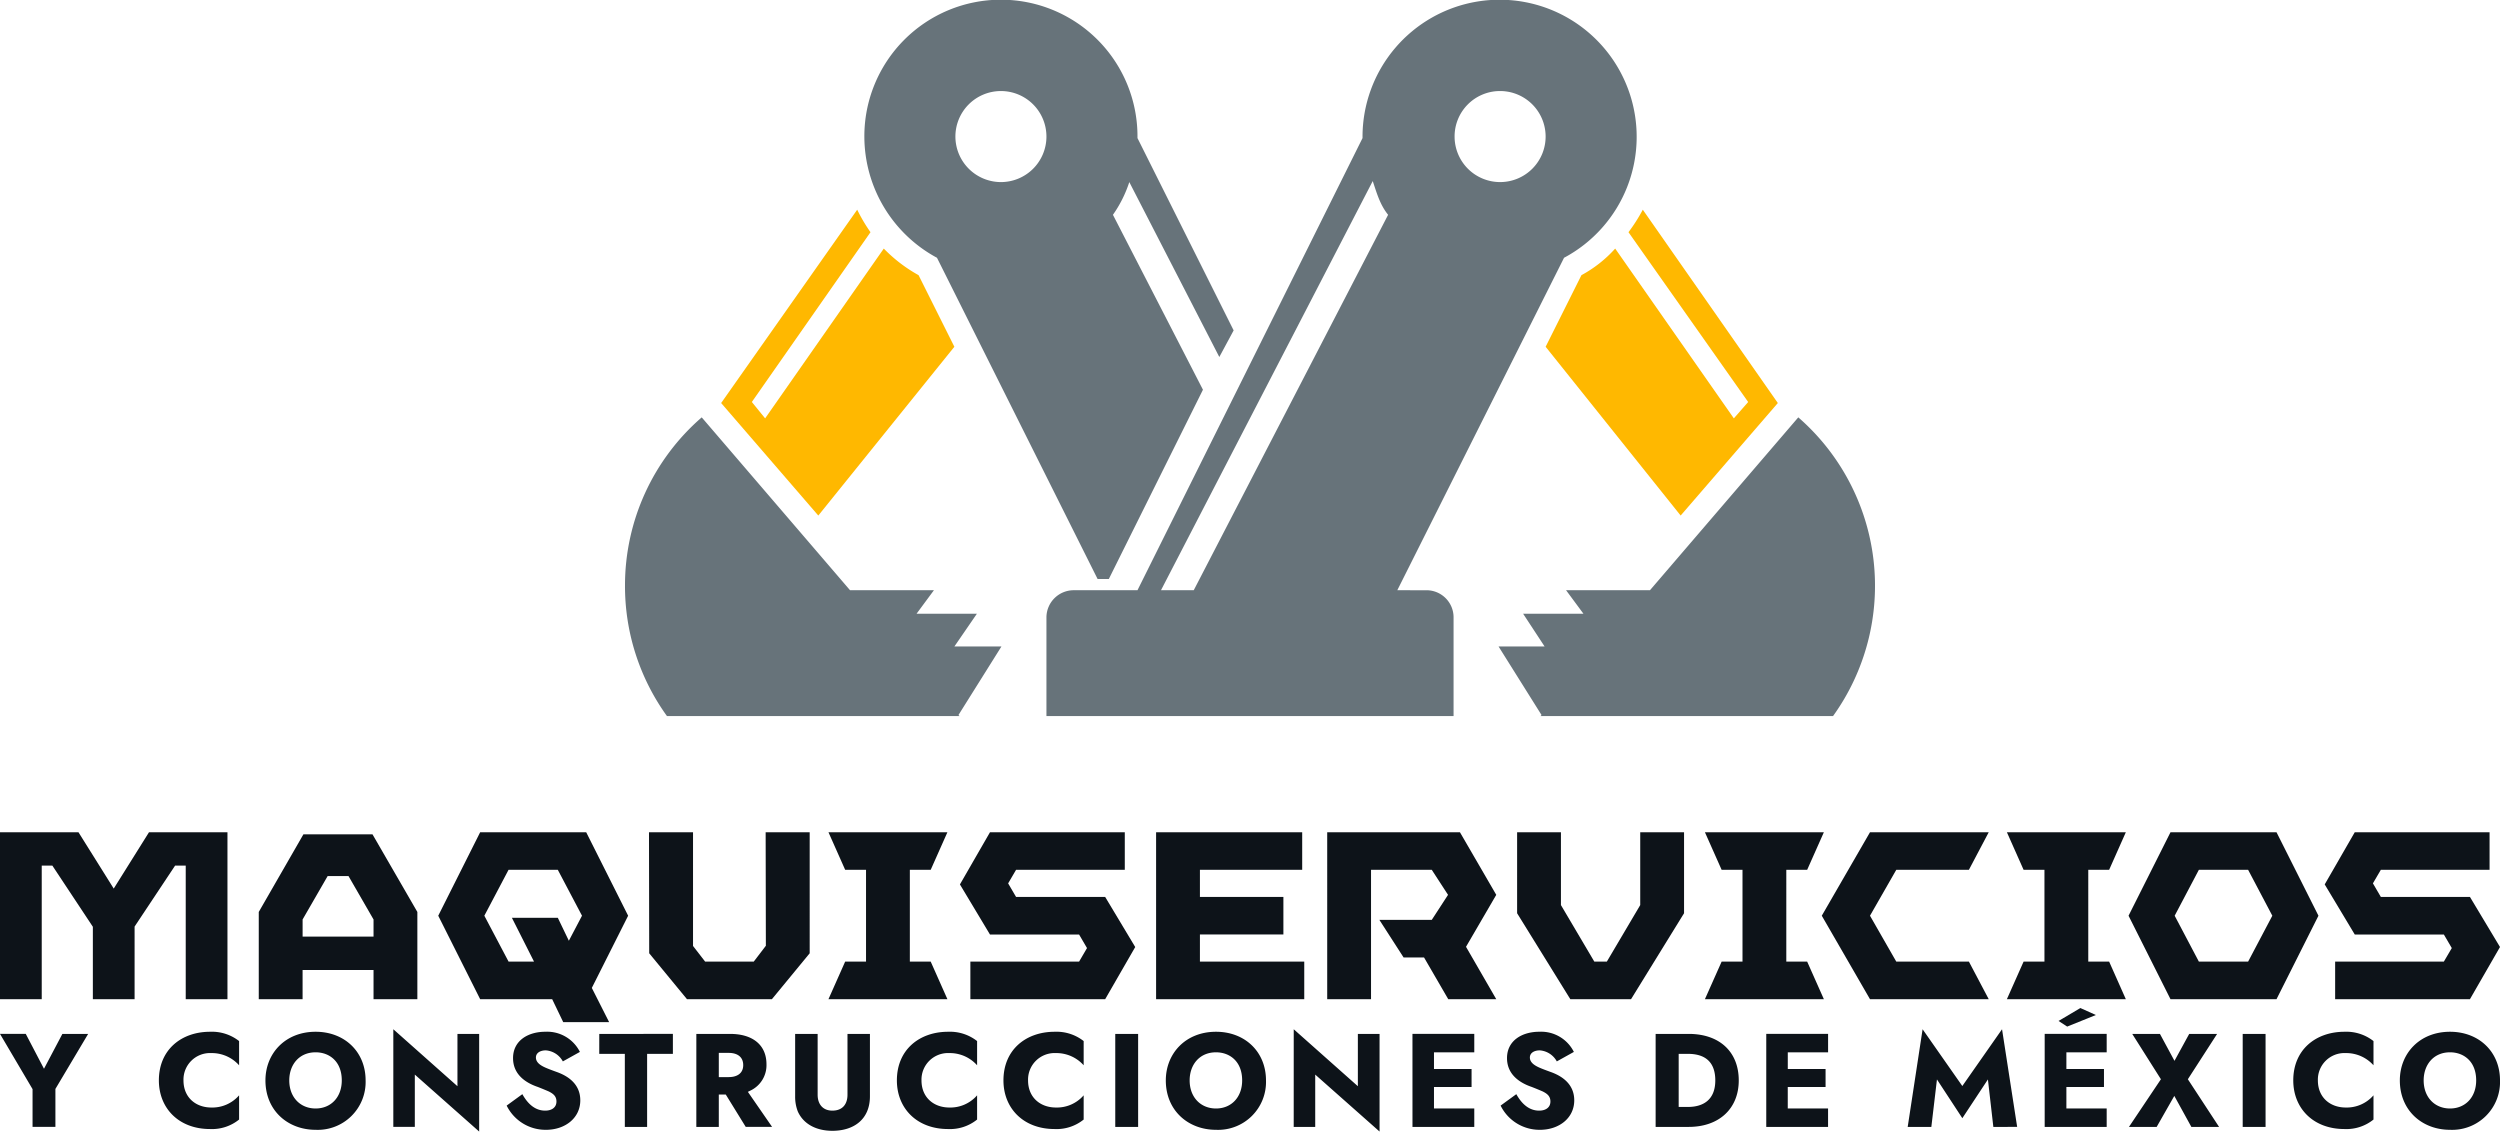
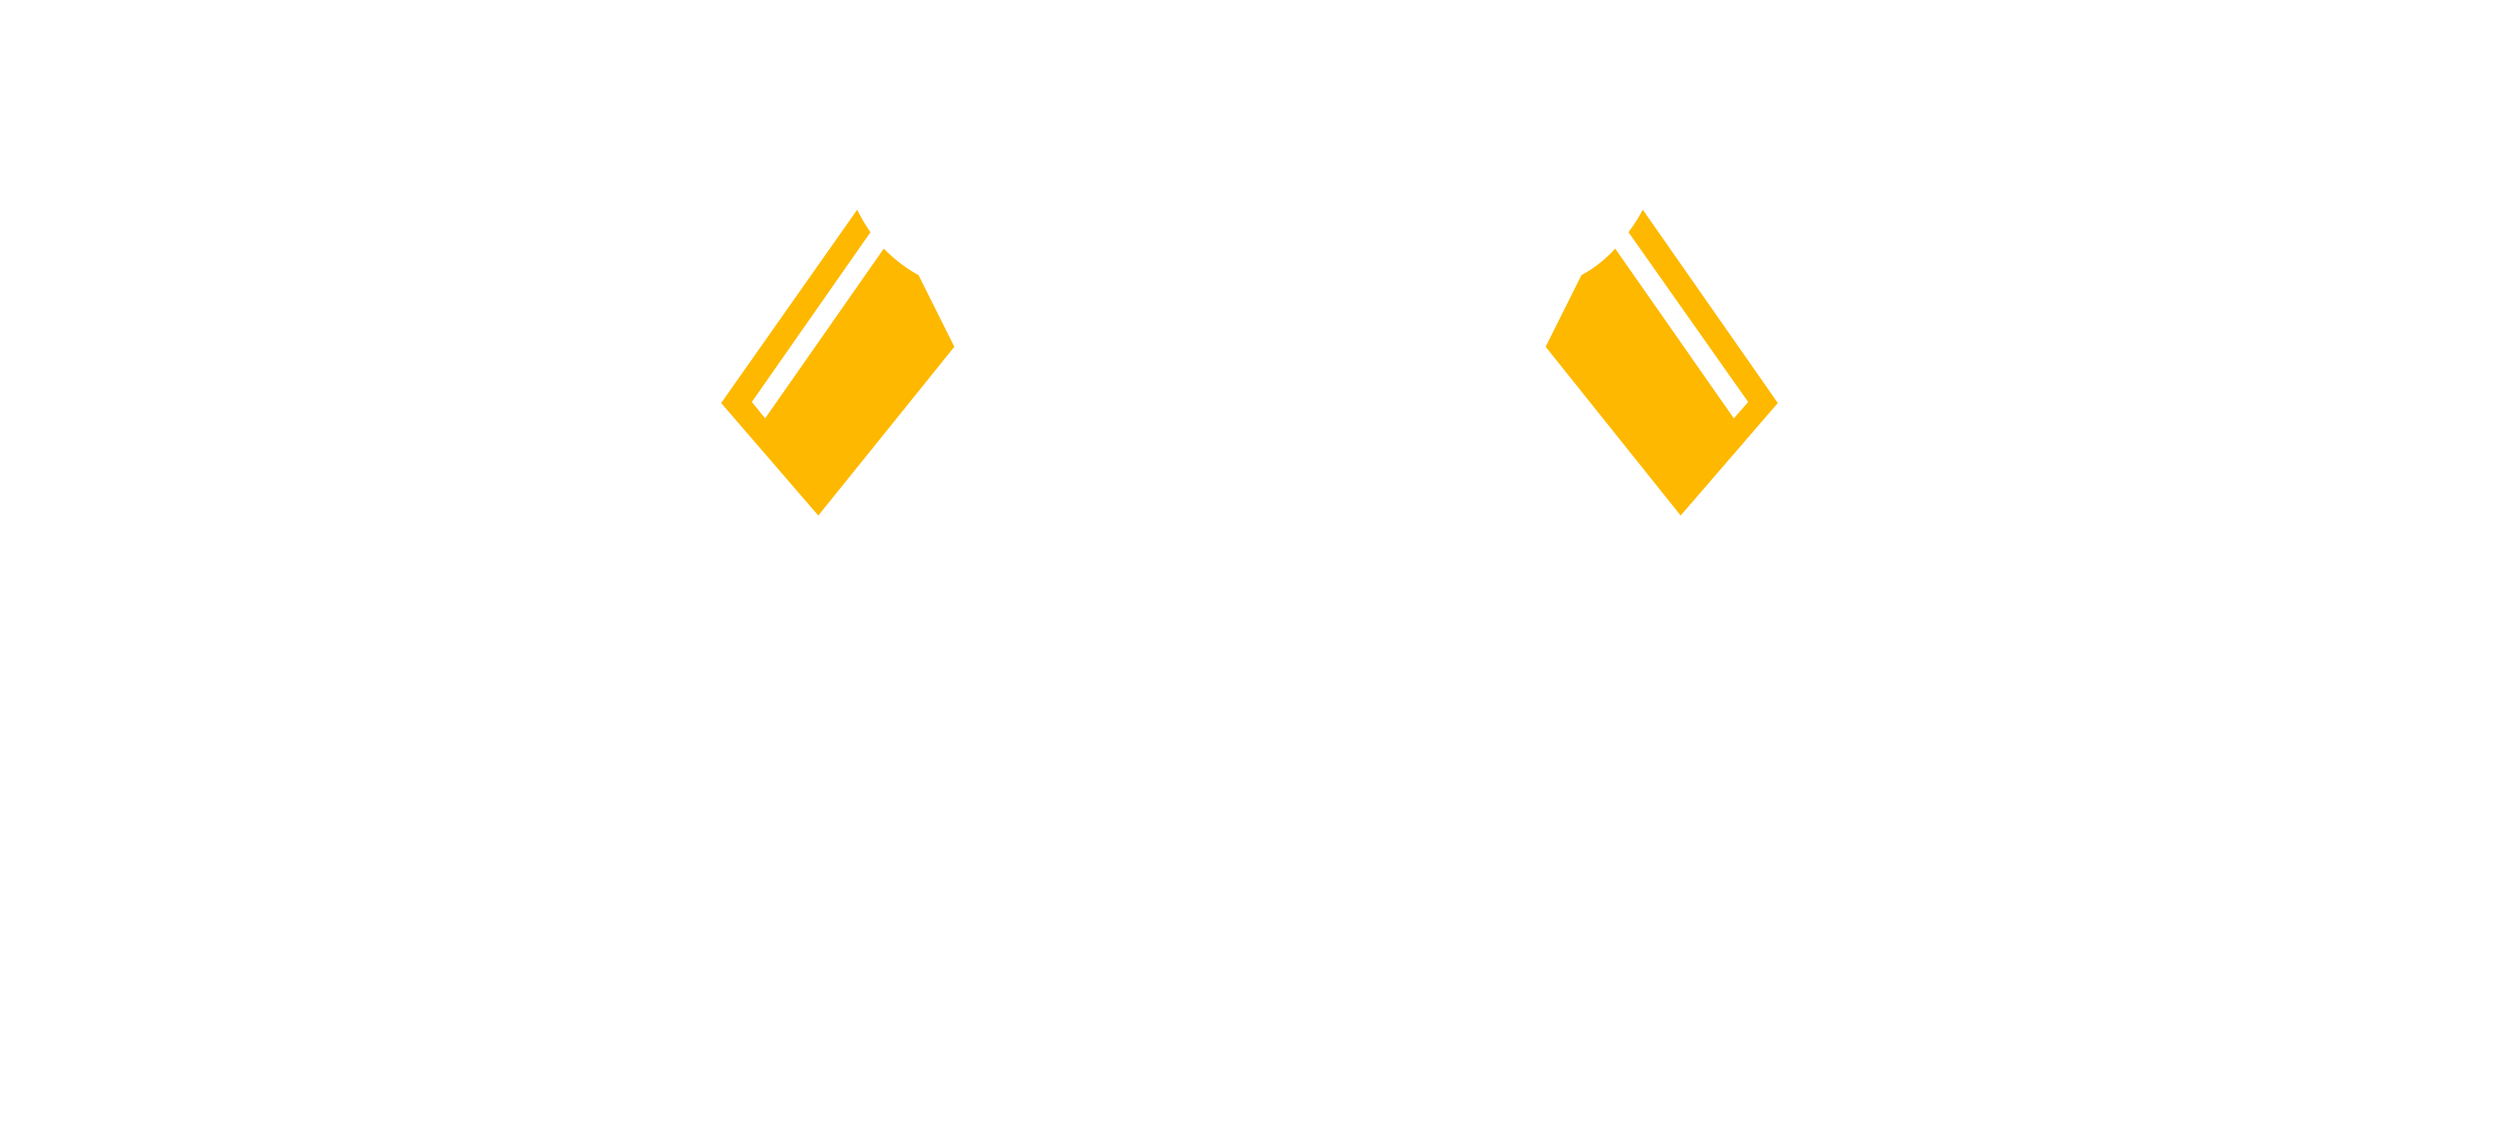
<svg xmlns="http://www.w3.org/2000/svg" id="Grupo_169" data-name="Grupo 169" width="520.659" height="235.66" viewBox="0 0 520.659 235.66">
  <defs>
    <clipPath id="clip-path">
      <rect id="Rectángulo_316" data-name="Rectángulo 316" width="520.659" height="235.66" fill="none" />
    </clipPath>
  </defs>
  <g id="Grupo_122" data-name="Grupo 122" clip-path="url(#clip-path)">
-     <path id="Trazado_339" data-name="Trazado 339" d="M213.06,122.923l40.477-78.185c-1.7-2.13-2.343-4.474-3.2-7.03l-44.1,85.215Zm63.484,11.718,8.948,14.272-.213.213h60.928a46.493,46.493,0,0,0-7.243-62.206l-30.889,36H290.6l3.622,4.9H281.658l4.473,6.818Zm-9.16-106.093a9.48,9.48,0,1,0,9.373-9.587,9.457,9.457,0,0,0-9.373,9.587m-103.962,0a9.48,9.48,0,1,1,9.373,9.373,9.5,9.5,0,0,1-9.373-9.373m-18.961,0a28.722,28.722,0,0,0,15.125,25.138l33.447,66.894h2.344l19.6-39.412L196.23,44.738a25.563,25.563,0,0,0,3.409-6.817l18.746,36.43,2.983-5.539L201.342,28.761v-.213a28.441,28.441,0,1,0-56.881,0m-49.85,93.31a46.255,46.255,0,0,0,8.735,27.268h60.928l-.213-.213,8.948-14.272h-9.8l4.686-6.818H155.326l3.622-4.9h-17.47l-30.889-36a46.294,46.294,0,0,0-15.978,34.938m167.021,1.065a5.64,5.64,0,0,1,5.539,5.539v20.664H182.382V128.462a5.686,5.686,0,0,1,5.752-5.539h13.208l46.869-94.162v-.213a28.547,28.547,0,1,1,41.967,25.138l-34.725,69.237Z" transform="translate(35.554)" fill="#67737a" />
-     <path id="Trazado_340" data-name="Trazado 340" d="M484.153,136.848l6.258,10.431h18.557l1.652,2.824-1.652,2.824H486.325v7.823H514.4l6.258-10.865-6.258-10.43H495.843l-1.651-2.826,1.651-2.824h22.644v-7.823H490.411Zm-31.248,6.52,5.041-9.562H468.2l5.042,9.562-5.042,9.56H457.945Zm-9.606,0,8.736,17.383h22.079l8.735-17.383-8.735-17.384H452.035Zm-25.337,17.383h24.772l-3.477-7.823h-4.346V133.806h4.346l3.477-7.823H417.962l3.477,7.823h4.346v19.122h-4.346Zm-38.55-17.383,10.039,17.383H414.18l-4.129-7.823H394.927l-5.476-9.56,5.476-9.562h15.124l4.129-7.823H389.452Zm-24.339,17.383h24.774l-3.478-7.823h-4.346V133.806h4.346l3.478-7.823H355.073l3.478,7.823H362.9v19.122h-4.346Zm-39.114-17.9,11.082,17.9h12.648l11.038-17.9V125.983H341.6v15.168l-6.955,11.777H332.04l-6.953-11.777V125.983H315.96Zm-39.55,17.9h9.127V133.806h12.648l3.39,5.216-3.39,5.214H287.276l5.041,7.824h4.259l5.041,8.691h10l-6.3-10.909,6.3-10.821-7.563-13.038H276.41Zm-35.637,0h30.856v-7.823H249.9v-5.649h17.384v-7.823H249.9v-5.65h21.3v-7.823H240.773Zm-40.854-23.9,6.258,10.431h18.558l1.651,2.824-1.651,2.824H202.092v7.823h28.076l6.258-10.865-6.258-10.43H211.61l-1.651-2.826,1.651-2.824h22.643v-7.823H206.177Zm-27.38,23.9h24.772l-3.477-7.823h-4.346V133.806h4.346l3.477-7.823H172.539l3.477,7.823h4.346v19.122h-4.346Zm-37.376-34.768.043,25.207,7.867,9.56h17.689l7.867-9.56V125.983h-9.171l.044,23.643-2.52,3.3H146.853l-2.52-3.259V125.983Zm-34.292,17.384,5.042-9.562H116.17l5.041,9.562-2.738,5.214-2.3-4.78h-9.562l4.608,9.126h-5.3Zm-9.6,0L100,160.751H115l2.3,4.781h9.562l-3.607-7.127,7.563-15.037-8.736-17.384H100Zm-28.249,4.346v-3.565l5.216-9.039H72.58l5.214,9.039v3.565ZM0,160.751H8.692V132.936h2.216l8.431,12.734v15.08h8.692V145.627l8.432-12.69H38.68v27.814h8.692V125.983H31.031l-7.345,11.734-7.344-11.734H0Zm53.891-18.166v18.166h9.127v-6.084H77.794v6.084h9.127V142.585l-9.344-16.167H63.191Z" transform="translate(0 47.343)" fill="#0d1319" />
-     <path id="Trazado_341" data-name="Trazado 341" d="M504.761,167.665c0-3.269,2.058-5.851,5.488-5.851,2.824,0,5.448,1.857,5.448,5.851,0,3.511-2.26,5.851-5.448,5.851s-5.488-2.34-5.488-5.851m-4.962,0c0,6.3,4.68,10.29,10.451,10.29a9.97,9.97,0,0,0,10.411-10.29c0-5.972-4.4-10.129-10.411-10.129-6.336,0-10.451,4.519-10.451,10.129m-22.194,0c0,5.811,4.156,10.129,10.653,10.129a8.975,8.975,0,0,0,6.053-1.977v-5.044a7.368,7.368,0,0,1-5.77,2.541c-3.269,0-5.811-2.1-5.811-5.649a5.532,5.532,0,0,1,5.811-5.689,7.6,7.6,0,0,1,5.77,2.541v-5.044a9.161,9.161,0,0,0-6.053-1.937c-5.891,0-10.653,3.672-10.653,10.129m-165.08,5.246a9.025,9.025,0,0,0,8.191,5.044c4,0,7.143-2.461,7.143-6.133,0-3.551-2.785-5.165-4.964-5.931-.887-.323-1.654-.605-2.3-.889-.887-.4-1.977-1.008-1.977-2.1,0-1.008.969-1.493,2.058-1.493a4.413,4.413,0,0,1,3.551,2.3l3.551-1.977a7.623,7.623,0,0,0-7.183-4.2c-3.631,0-6.739,1.857-6.739,5.488,0,3.592,2.906,5.246,5.165,6.012.929.363,1.695.687,2.26.929.969.484,1.614,1.008,1.614,2.1,0,1.292-1.05,1.9-2.34,1.9-2.058,0-3.591-1.332-4.762-3.43Zm-64.764-5.246c0-3.269,2.058-5.851,5.488-5.851,2.824,0,5.447,1.857,5.447,5.851,0,3.511-2.259,5.851-5.447,5.851s-5.488-2.34-5.488-5.851m-4.964,0c0,6.3,4.68,10.29,10.452,10.29a9.971,9.971,0,0,0,10.411-10.29c0-5.972-4.4-10.129-10.411-10.129-6.336,0-10.452,4.519-10.452,10.129m-33.814,0c0,5.811,4.156,10.129,10.653,10.129a8.972,8.972,0,0,0,6.052-1.977v-5.044a7.366,7.366,0,0,1-5.77,2.541c-3.269,0-5.81-2.1-5.81-5.649a5.532,5.532,0,0,1,5.81-5.689,7.6,7.6,0,0,1,5.77,2.541v-5.044a9.16,9.16,0,0,0-6.052-1.937c-5.891,0-10.653,3.672-10.653,10.129m-22.194,0c0,5.811,4.156,10.129,10.653,10.129a8.975,8.975,0,0,0,6.053-1.977v-5.044a7.368,7.368,0,0,1-5.77,2.541c-3.269,0-5.811-2.1-5.811-5.649a5.532,5.532,0,0,1,5.811-5.689,7.6,7.6,0,0,1,5.77,2.541v-5.044a9.161,9.161,0,0,0-6.053-1.937c-5.891,0-10.653,3.672-10.653,10.129m280.284,9.684h4.762V157.981h-4.762Zm-23.687,0h5.77l3.673-6.455,3.551,6.455h5.77l-6.5-9.926,6.092-9.442h-5.81l-3.067,5.609-3.027-5.609h-5.77l5.972,9.442Zm-14.665-22.064,1.8,1.171,5.974-2.41-3.229-1.453Zm-2.888,22.064h12.912v-3.833h-8.392v-4.48h7.828v-3.752h-7.828v-3.471h8.392v-3.833H425.833Zm-28.53,0h4.924l1.169-9.885,5.287,8.07,5.326-8.07,1.13,9.885H420.1l-3.148-20.337-8.271,11.824-8.273-11.824Zm-29.456,0h12.872v-3.833h-8.394v-4.48H380.2v-3.752h-7.869v-3.471h8.394v-3.833H367.848Zm-18.239-4.156V162.137h1.936c3.834,0,5.69,1.937,5.69,5.528,0,4.237-2.745,5.528-5.69,5.528Zm-4.8,4.156h6.9c6.254,0,10.411-3.752,10.411-9.684,0-6.012-4.076-9.684-10.411-9.684h-6.9Zm-50.641,0h12.872v-3.833h-8.392v-4.48h7.828v-3.752h-7.828v-3.471h8.392v-3.833H294.164Zm-24.735,0h4.48V166.454l13.4,11.863V157.981h-4.519v10.895l-13.356-11.863Zm-37.164,0h4.762V157.981h-4.762ZM165.6,170.974a8.486,8.486,0,0,0,.565,3.188c1.251,2.745,4.035,4,7.182,4,4.519,0,7.828-2.421,7.828-7.183V157.981H176.5v12.671c0,1.936-1.008,3.309-3.148,3.309-1.977,0-3.067-1.332-3.067-3.309V157.981H165.6Zm-15.9-3.994v-5.045h2.058c1.816,0,3.027.847,3.027,2.542,0,1.735-1.292,2.5-3.027,2.5Zm-4.68,10.369h4.68V170.61h1.453l4.156,6.739H160.8l-5.045-7.3.484-.242a5.844,5.844,0,0,0,3.39-5.488c0-4.156-3.027-6.335-7.546-6.335h-7.061Zm-20.217-15.212h5.327v15.212h4.641V162.137h5.367v-4.156H124.807ZM105.52,172.911a9.022,9.022,0,0,0,8.191,5.044c3.994,0,7.142-2.461,7.142-6.133,0-3.551-2.785-5.165-4.964-5.931-.887-.323-1.654-.605-2.3-.889-.889-.4-1.977-1.008-1.977-2.1,0-1.008.967-1.493,2.057-1.493a4.411,4.411,0,0,1,3.551,2.3l3.551-1.977a7.623,7.623,0,0,0-7.182-4.2c-3.632,0-6.739,1.857-6.739,5.488,0,3.592,2.9,5.246,5.165,6.012.927.363,1.695.687,2.259.929.969.484,1.614,1.008,1.614,2.1,0,1.292-1.048,1.9-2.34,1.9-2.057,0-3.591-1.332-4.762-3.43Zm-23.606,4.438h4.478V166.454l13.4,11.863V157.981H95.271v10.895L81.914,157.012Zm-21.67-9.684c0-3.269,2.058-5.851,5.488-5.851,2.825,0,5.448,1.857,5.448,5.851,0,3.511-2.26,5.851-5.448,5.851s-5.488-2.34-5.488-5.851m-4.962,0c0,6.3,4.68,10.29,10.45,10.29a9.971,9.971,0,0,0,10.411-10.29c0-5.972-4.4-10.129-10.411-10.129-6.334,0-10.45,4.519-10.45,10.129m-22.194,0c0,5.811,4.156,10.129,10.654,10.129a8.974,8.974,0,0,0,6.052-1.977v-5.044a7.366,7.366,0,0,1-5.77,2.541c-3.269,0-5.811-2.1-5.811-5.649a5.532,5.532,0,0,1,5.811-5.689,7.6,7.6,0,0,1,5.77,2.541v-5.044a9.16,9.16,0,0,0-6.052-1.937c-5.893,0-10.654,3.672-10.654,10.129M18.36,157.981H12.993L9.16,165.243l-3.793-7.263H0l6.779,11.5v7.868H11.54v-7.908Z" transform="translate(0 57.343)" fill="#0d1319" />
    <path id="Trazado_342" data-name="Trazado 342" d="M233.973,60.29l28.121,35.151,20.238-23.434L254.211,31.744a35.069,35.069,0,0,1-2.981,4.686l24.925,35.365L273.172,75.2,248.46,39.839a26.142,26.142,0,0,1-7.03,5.539Z" transform="translate(87.925 11.929)" fill="#ffb800" />
    <path id="Trazado_343" data-name="Trazado 343" d="M109.166,72.008,129.4,95.442,157.738,60.29l-7.457-14.912a31.063,31.063,0,0,1-7.242-5.539L118.326,75.2l-2.769-3.409L140.27,36.431a33.745,33.745,0,0,1-2.769-4.687Z" transform="translate(41.023 11.929)" fill="#ffb800" />
  </g>
</svg>